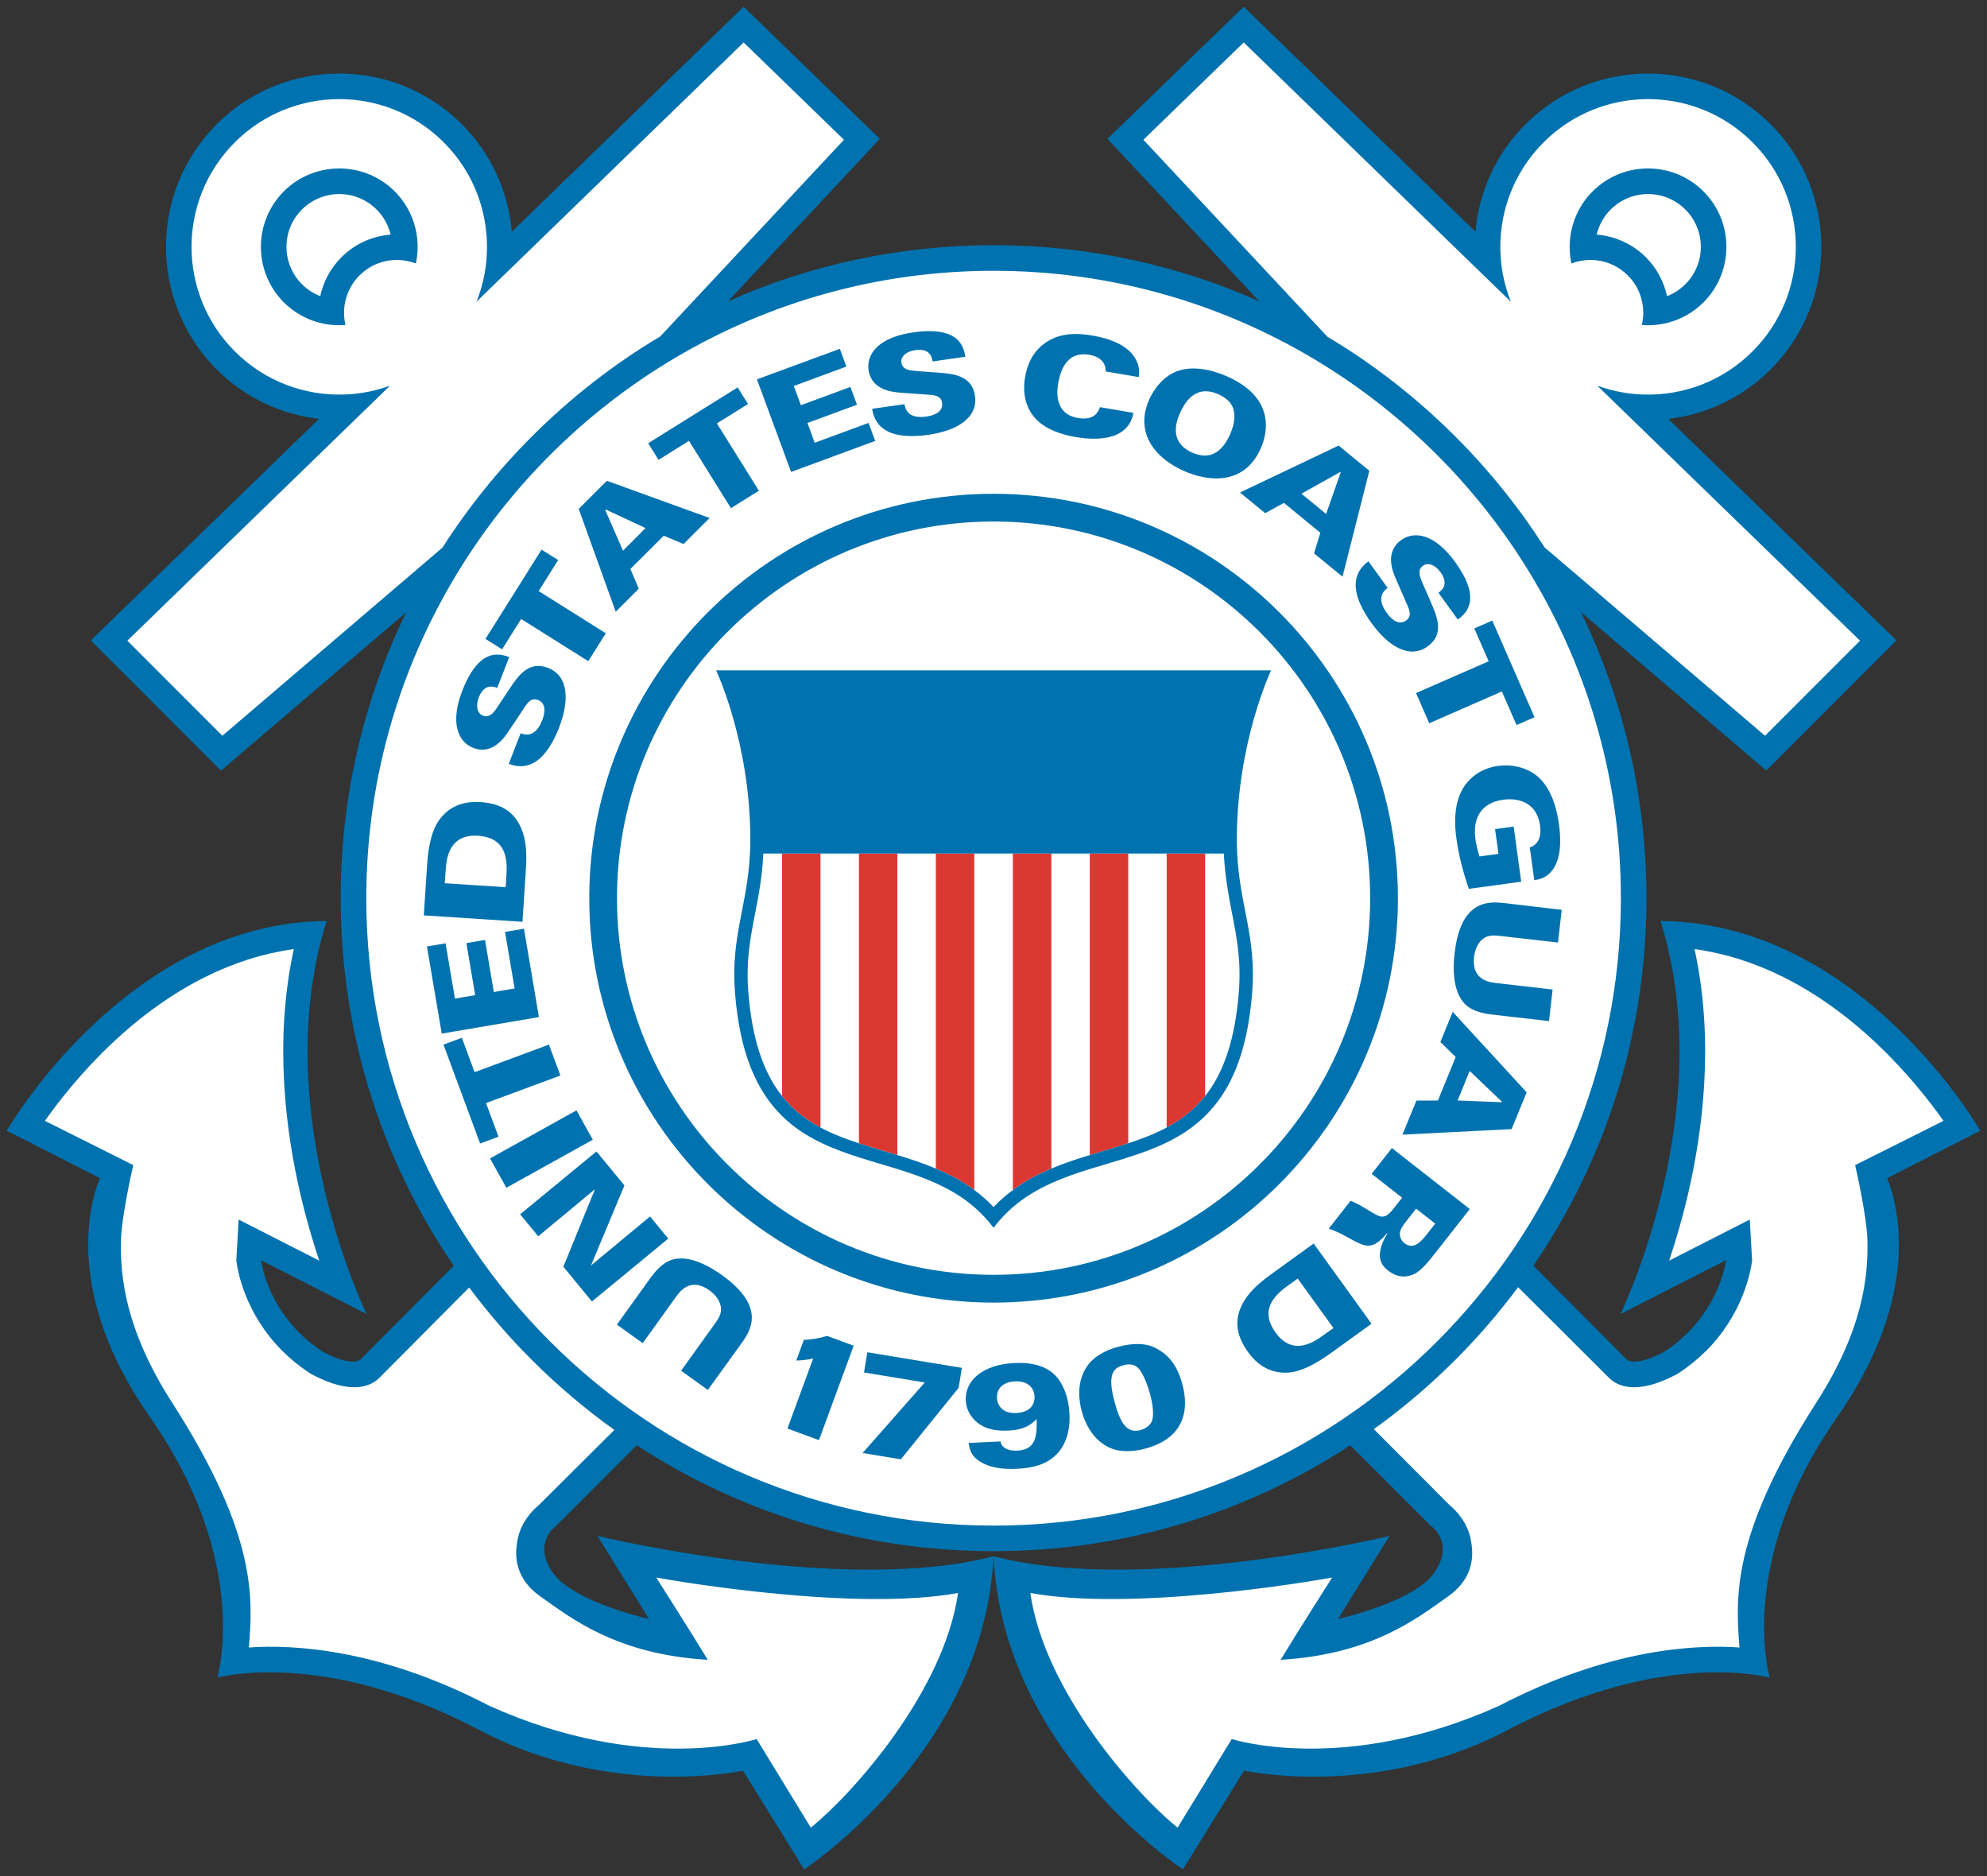
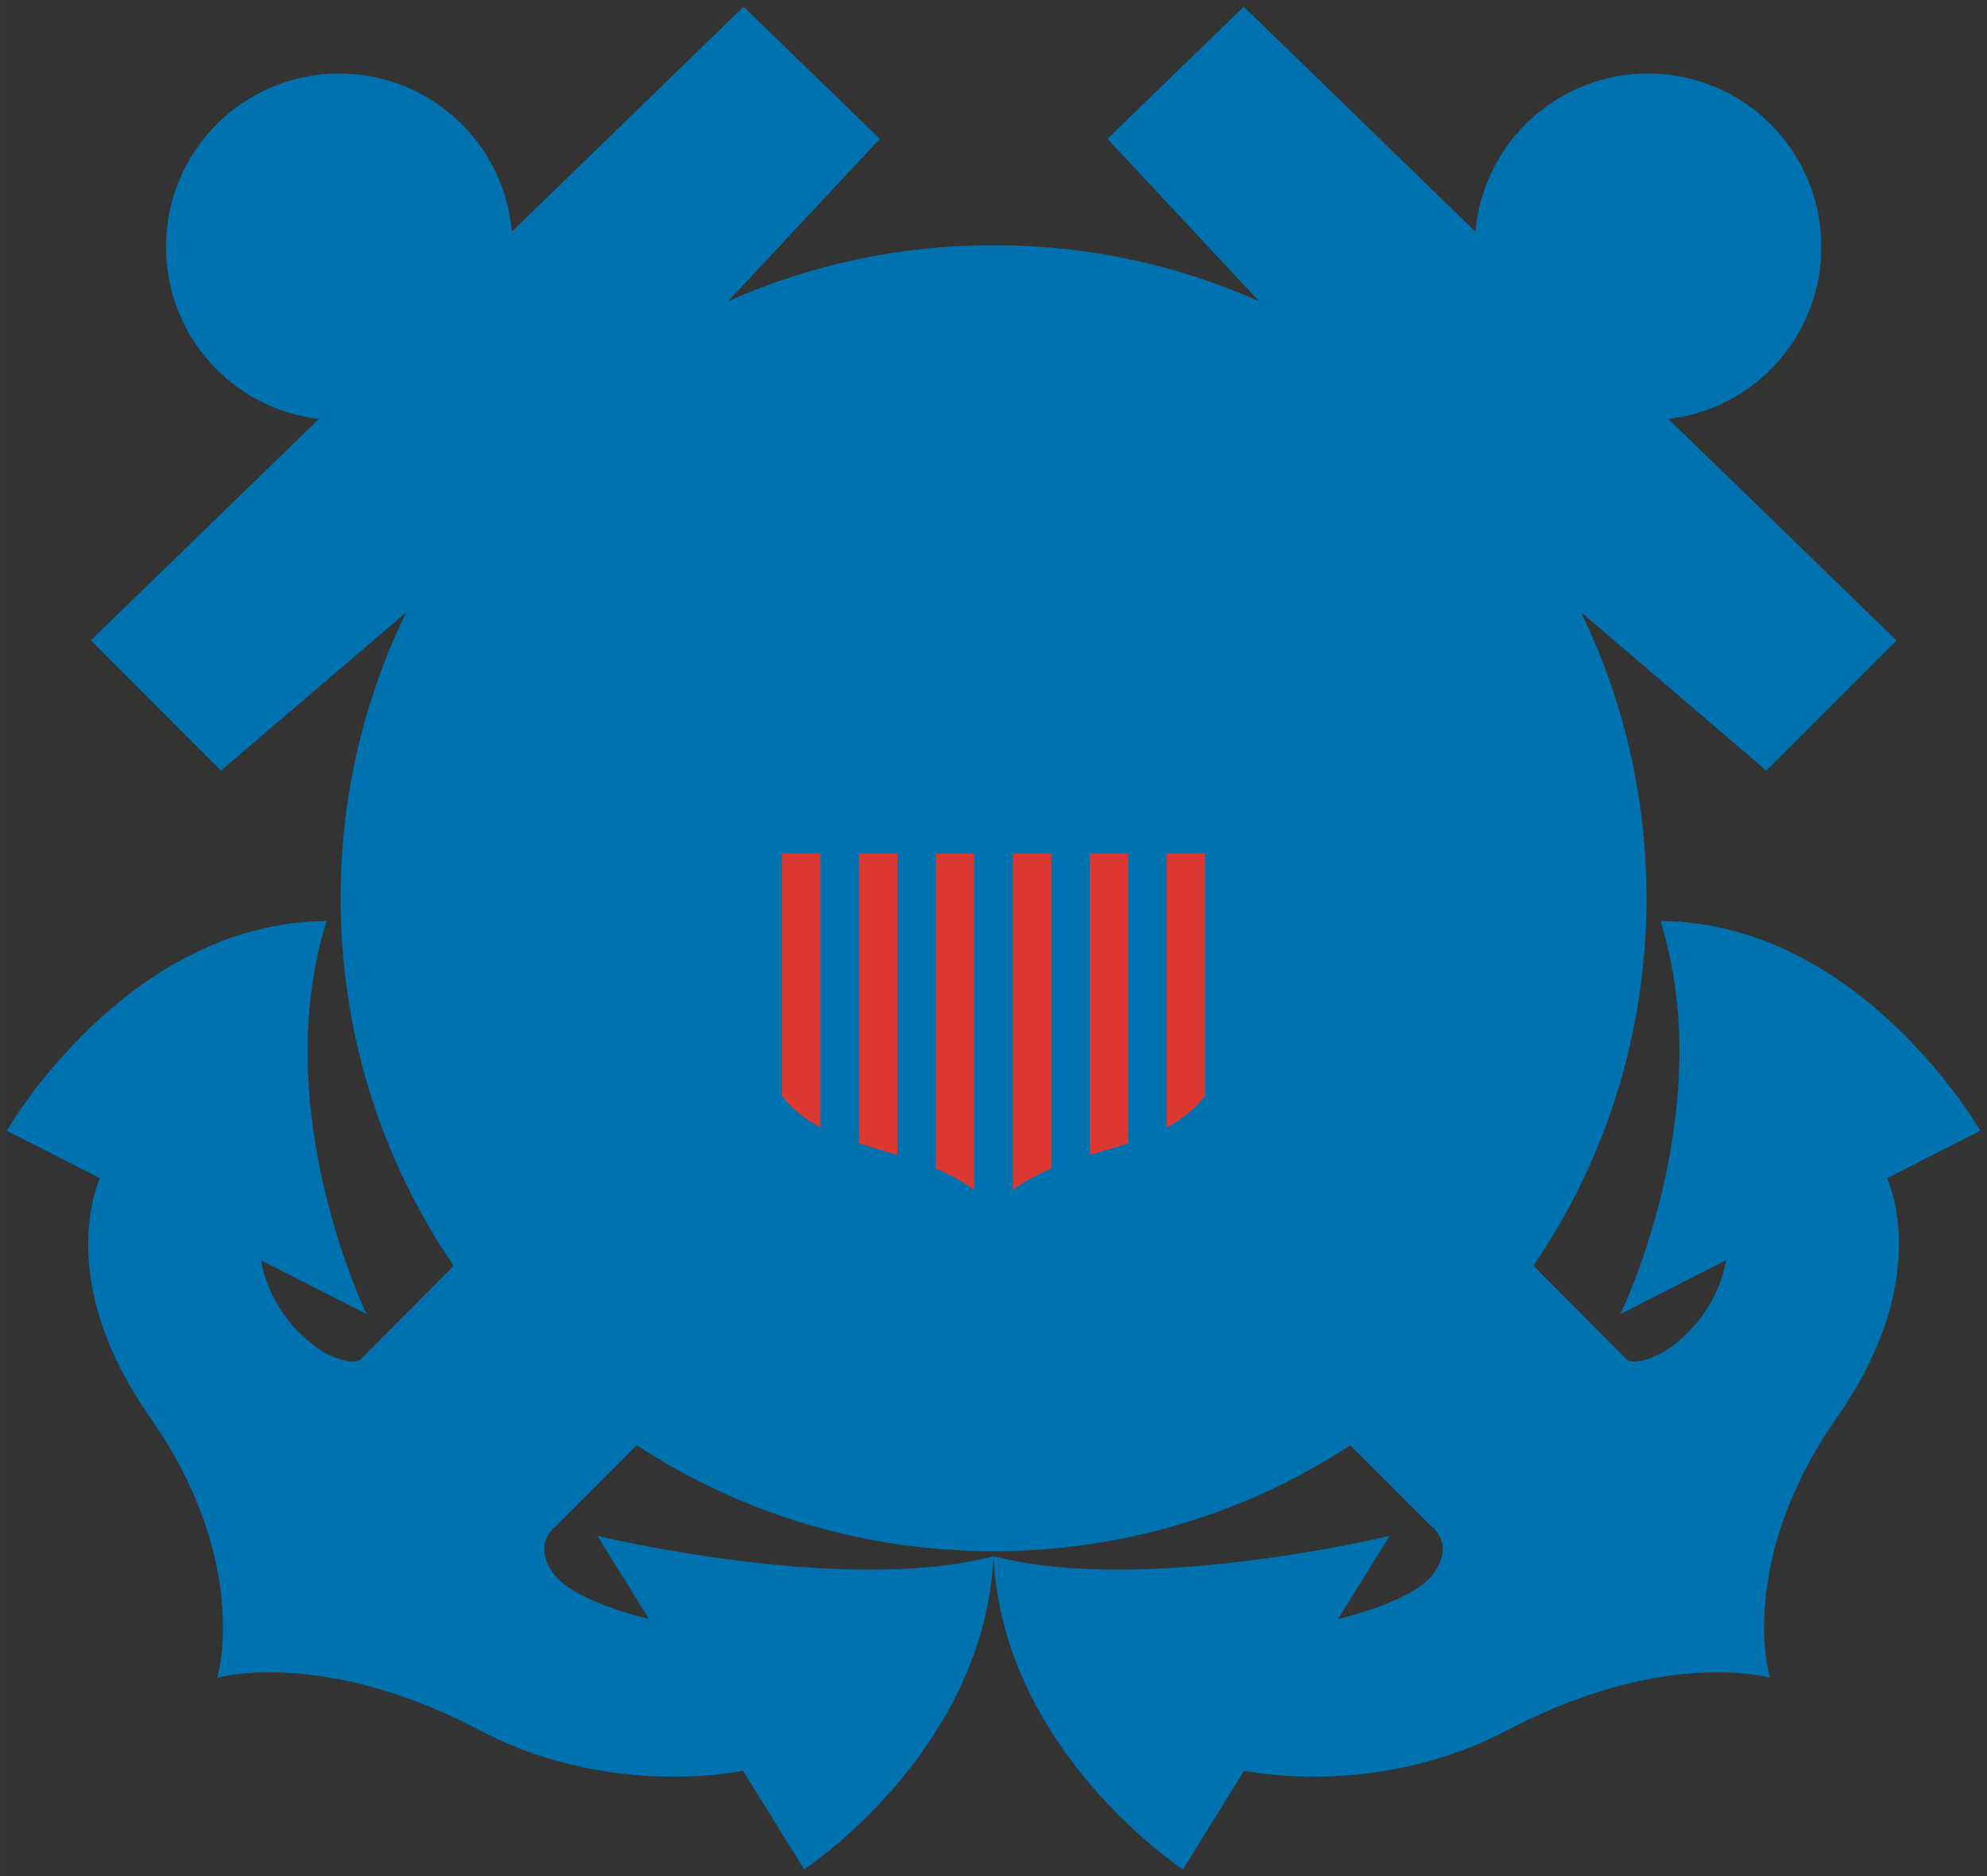
<svg xmlns="http://www.w3.org/2000/svg" height="556.85" viewBox="0 0 589.84 556.855" width="589.84">
  <rect x="0" y="0" width="589.84" height="556.855" fill="#333333" stroke="none" />
  <g transform="translate(-6.371 -21.497)">
    <path fill="#0072af" d="m594.22 357.1s-35.385-61.805-94.945-62.254c17.684 56.21-11.872 116.67-11.872 116.67l31.35-15.969c-0.575 3.465-2.853 12.999-11.34 21.48-1.976 1.988-4.301 3.913-7.031 5.684-9.025 4.775-11.187 2.242-11.187 2.242l-27.639-27.785c21.828-31.901 33.573-69.583 33.573-109.08 0-29.927-6.748-58.814-19.492-84.937l49.72 42.506 5.343 4.566 4.975-4.968 28.212-28.218 5.46-5.454-5.542-5.379-62.196-60.365c11.111-1.295 21.865-6.18 30.381-14.686 20.062-20.063 20.062-52.718 0-72.771-20.071-20.076-52.726-20.065-72.787 0-8.885 8.883-13.829 20.246-14.844 31.879l-63.505-61.637-5.292-5.126-5.296 5.126-29.789 28.885-5.352 5.198 5.095 5.453 39.955 42.772c-24.504-10.93-51.24-16.662-78.864-16.662-27.589 0-54.308 5.731-78.791 16.625l39.933-42.735 5.088-5.453-5.355-5.198-29.79-28.885-5.289-5.138-5.288 5.138-63.504 61.637c-1.022-11.633-5.957-22.997-14.841-31.879-20.065-20.076-52.714-20.076-72.786 0-20.06 20.054-20.06 52.709 0 72.771 8.507 8.506 19.258 13.391 30.37 14.686l-62.201 60.365-5.536 5.379 5.465 5.454 28.207 28.218 4.974 4.968 5.339-4.566 49.659-42.422c-12.734 26.099-19.471 54.949-19.471 84.853 0 39.501 11.751 77.183 33.568 109.1l-27.649 27.772s-2.169 2.533-11.203-2.242c-2.714-1.771-5.04-3.695-7.027-5.684-8.48-8.481-10.766-18.016-11.329-21.48l31.345 15.969s-29.564-60.461-11.874-116.67c-59.553 0.45-94.945 62.254-94.945 62.254l27.638 14.081c-2.878 7.063-10.93 34.083 14.916 71.016 30.223 43.218 19.936 77.254 19.936 77.254s30.783-8.833 76.794 15.015c37.483 20.196 74.919 13.459 79.262 12.586l18.164 29.286s53.513-35.004 56.201-92.933c-44.484 11.646-117.57-6.046-117.57-6.046l15.306 24.669c-4.778-1.139-20.399-5.32-27.018-11.936-0.577-0.583-1.068-1.152-1.496-1.758-6.271-8.965 0.896-13.884 0.896-13.884l23.99-23.99c31.22 20.451 67.714 31.44 105.91 31.44 38.183 0 74.678-10.989 105.9-31.431l23.983 23.98s7.169 4.919 0.901 13.884c-0.428 0.605-0.938 1.175-1.49 1.758-6.628 6.615-22.249 10.797-27.031 11.936l15.303-24.669s-73.074 17.691-117.56 6.046c2.683 57.929 56.201 92.933 56.201 92.933l18.158-29.286c4.354 0.873 41.774 7.61 79.259-12.586 46.019-23.848 76.808-15.015 76.808-15.015s-10.294-34.036 19.937-77.254c25.841-36.933 17.789-63.953 14.904-71.016l27.642-14.08z" />
-     <path fill="#fff" d="m227.12 34.092-68.984 66.943-10.312 10.01c1.74-4.35 2.739-8.92 3.029-13.523 0.752-12.127-3.484-24.499-12.748-33.77-17.132-17.119-44.904-17.119-62.037 0-17.127 17.133-17.127 44.903 0 62.025 8.932 8.943 20.759 13.206 32.455 12.818 3.521-0.109 7.02-0.655 10.432-1.6 1.072-0.316 2.151-0.643 3.199-1.031l-1.412 1.371-8.918 8.652-67.66 65.672 28.217 28.219 65.338-55.846c7.538-11.788 16.413-22.849 26.549-32.992 11.588-11.583 24.384-21.52 38.1-29.688l54.53-58.373-29.78-28.885zm148.45 0-29.783 28.885 54.594 58.439c13.671 8.155 26.433 18.077 37.988 29.625 10.116 10.105 18.969 21.155 26.492 32.906l65.453 55.932 28.209-28.219-67.668-65.672-8.916-8.652-1.406-1.371c1.056 0.388 2.128 0.73 3.203 1.031 3.407 0.957 6.903 1.491 10.424 1.6 11.702 0.388 23.516-3.877 32.459-12.809 17.134-17.134 17.134-44.902 0-62.035-17.133-17.119-44.912-17.119-62.037 0-9.26 9.27-13.505 21.643-12.752 33.77 0.289 4.602 1.296 9.171 3.035 13.521l-10.312-9.996-68.982-66.955zm-74.25 67.779c-34.455 0-66.751 9.413-94.461 25.793-25.531 15.098-47.17 36.11-63.014 61.143-18.192 28.766-28.74 62.8-28.74 99.283 0 102.68 83.532 186.22 186.21 186.22s186.22-83.544 186.22-186.22c0-36.507-10.567-70.592-28.803-99.367-15.804-24.974-37.395-45.921-62.859-60.996-27.737-16.418-60.061-25.855-94.557-25.855zm208.08 201.32c5.942 27.214 2.408 54.125-1.959 72.811-1.736 7.413-3.707 14.053-5.584 19.664l23.932-12.191 0.697 12.191c-0.456 3.44-2.785 15.896-13.629 26.754-2.478 2.458-5.237 4.713-8.244 6.664l-0.283 0.193-0.32 0.17c-12.051 6.374-17.789 3.392-20.248 0.766l-26.736-26.658c-5.64 7.571-11.865 14.796-18.668 21.592-7.562 7.562-15.649 14.408-24.162 20.539l22.549 22.605c1.588 1.286 5.279 4.945 6.229 10.168 0.585 3.248 1.837 10.881-6.936 17.012-8.767 6.131-22.243 17.062-49.516 18.672 4.985-8.228 15.293-24.414 15.293-24.414-6.999 1.282-59.386 10.103-89.592 4.58 4.151 29.189 31.255 59.611 43.719 69.645l16.078-26.293s33.405 10.868 79.379-9.875l0.037-0.035 0.07-0.023c32.171-16.686 57.527-18.185 71.225-17.24-1.073-14.433-2.68-33.007 22.785-72.641 13.994-21.785 15.423-37.548 15.207-48.117-0.15-7.329-3.652-22.416-3.652-22.416l26.221-13.133c-4.008-5.696-10.69-14.286-19.688-22.805-8.888-8.42-18.285-15.122-27.918-19.906-8.577-4.278-17.386-7.042-26.285-8.277zm-415.81 0.002c-8.905 1.235-17.712 3.997-26.279 8.275-9.637 4.784-19.035 11.486-27.924 19.906-8.996 8.519-15.679 17.11-19.682 22.805l26.219 13.133s-3.5 15.087-3.652 22.416c-0.218 10.568 1.219 26.332 15.207 48.117 25.47 39.634 23.853 58.208 22.785 72.641 13.692-0.946 39.059 0.553 71.234 17.24l0.055 0.023 0.049 0.035c45.964 20.743 79.381 9.875 79.381 9.875l16.072 26.293c12.464-10.034 39.555-40.456 43.717-69.645-30.207 5.524-82.586-3.298-89.602-4.58 0 0 10.318 16.185 15.297 24.414-27.268-1.61-40.735-12.541-49.506-18.672-8.767-6.131-7.528-13.764-6.939-17.012 0.95-5.223 4.647-8.882 6.234-10.168l22.492-22.375c-8.633-6.181-16.837-13.11-24.5-20.77-6.773-6.772-12.982-13.972-18.605-21.506l-26.42 26.572c-2.454 2.626-8.202 5.608-20.246-0.766l-0.305-0.17-0.297-0.193c-2.998-1.951-5.765-4.206-8.238-6.664-10.844-10.858-13.177-23.312-13.619-26.752l0.686-12.191 23.93 12.191c-1.878-5.611-3.843-12.253-5.574-19.666-4.379-18.686-7.905-45.595-1.969-72.809z" />
    <path fill="#dc3832" d="m238.52 274.83v71.963c1.174 1.489 2.464 2.873 3.865 4.143 2.321 2.071 4.846 3.769 7.543 5.221v-81.326h-11.408zm22.822 0v86.004c2.447 0.8 4.953 1.562 7.486 2.314 1.314 0.388 2.617 0.775 3.934 1.176v-89.494h-11.42zm22.826 0v93.518c3.993 1.673 7.846 3.708 11.426 6.361v-99.879h-11.426zm22.875 0v99.879c3.582-2.653 7.436-4.702 11.416-6.373v-93.506h-11.416zm45.66 0v81.326c2.693-1.452 5.229-3.149 7.539-5.221 1.411-1.27 2.695-2.653 3.879-4.143v-71.963h-11.418zm-22.832 0.002v89.492c1.322-0.4 2.626-0.786 3.926-1.174 2.539-0.753 5.056-1.515 7.49-2.314v-86.004h-11.416z" />
-     <path fill="#0072af" d="m107.08 71.496c-5.963 0-11.926 2.269-16.465 6.807-9.06 9.09-9.06 23.847 0 32.934 3.019 2.992 6.642 5.005 10.482 6.021 2.55 0.666 5.203 0.91 7.828 0.691-0.6-2.498-0.565-5.126 0.084-7.621 0.698-2.605 2.047-5.066 4.078-7.088 2.567-2.57 5.815-4.061 9.141-4.471 2.559-0.305 5.169-0.001 7.588 0.932 0.563-2.582 0.678-5.245 0.344-7.863-0.626-4.942-2.828-9.73-6.617-13.535-4.537-4.537-10.5-6.807-16.463-6.807zm388.51 0c-5.96 0-11.918 2.269-16.453 6.807-3.799 3.805-6.003 8.593-6.623 13.547-0.327 2.607-0.219 5.271 0.34 7.854 2.418-0.934 5.04-1.239 7.58-0.934 3.343 0.411 6.585 1.901 9.146 4.471 2.043 2.022 3.393 4.483 4.072 7.088 0.654 2.495 0.696 5.123 0.098 7.621 2.624 0.219 5.271-0.023 7.82-0.689 3.854-1.017 7.471-3.031 10.48-6.023 9.076-9.087 9.076-23.844 0-32.934-4.541-4.537-10.501-6.807-16.461-6.807zm-388.51 7.598c4.011 0 8.022 1.53 11.082 4.59 2.131 2.131 3.511 4.725 4.166 7.449-5.329 0.427-10.541 2.656-14.617 6.727-3.279 3.285-5.367 7.305-6.277 11.535-1.982-0.764-3.839-1.938-5.439-3.539-6.113-6.131-6.113-16.055 0-22.172 3.063-3.06 7.075-4.59 11.086-4.59zm388.51 0c4.012 0 8.024 1.53 11.082 4.59 6.125 6.117 6.125 16.043 0 22.174-1.601 1.6-3.454 2.774-5.438 3.539-0.915-4.23-2.995-8.252-6.275-11.537-4.069-4.072-9.293-6.299-14.611-6.725 0.649-2.725 2.023-5.32 4.15-7.451 3.066-3.06 7.079-4.59 11.092-4.59zm-213.6 40.686c-1.334 0.012-2.836 0.129-4.525 0.369-10.342 1.467-13.935 6.459-13.268 11.174 0.879 6.069 7.244 6.553 9.717 6.748l8.748 0.629c2.376 0.207 3.182 1.033 3.363 2.414 0.468 3.283-3.845 3.901-4.658 4.021-5.7 0.813-6.271-2.507-6.488-3.67l-9.621 1.367c0.233 1.235 0.688 4.084 3.553 6.057 3.586 2.533 9.451 2.184 13.049 1.676 8.668-1.227 14.859-5.078 13.941-11.549-0.885-6.169-6.516-6.592-11.26-6.943l-6.656-0.498c-1.436-0.109-3.626-0.337-3.934-2.471-0.237-1.731 1.345-3.305 4.119-3.693 4.598-0.669 4.994 2.483 5.127 3.367l9.725-1.395c-0.43-2.704-1.592-7.689-10.932-7.604zm43.195 0.854c-2.955 0.068-5.743 0.757-8.309 2.484-3.768 2.545-5.536 6.327-6.209 10.287-0.523 3.007-0.632 7.732 2.566 11.73 3.242 4.023 9.064 5.513 12.41 6.082 4.477 0.763 15.571 1.867 17.166-7.186l-9.916-1.684c-0.391 1.092-1.435 4.084-6.496 3.223-7.395-1.261-6.196-8.564-5.893-10.322 0.903-5.293 3.428-9.437 9.195-8.455 2.725 0.46 4.968 1.949 4.896 4.953l9.826 1.67c0.135-1.087 0.534-3.692-1.818-6.65-2.307-2.871-6.352-4.714-11.934-5.672-1.881-0.318-3.713-0.502-5.486-0.461zm-69.512 4.402-24.604 9.062 10.137 27.48 24.967-9.209-1.975-5.342-15.977 5.887-2.162-5.875 14.703-5.416-1.945-5.273-14.703 5.416-2.107-5.705 15.611-5.768-1.945-5.258zm105.22 5.822c-1.4-0.021-2.83 0.127-4.217 0.527-5.548 1.611-8.298 6.797-9.107 8.578-4.482 9.971 1.65 17.46 10.119 21.262 7.599 3.417 18.07 4.193 22.865-6.482 2.936-6.53 2.949-15.762-9.768-21.457-1.754-0.79-5.692-2.365-9.893-2.428zm-135.55 5.627-26.557 16.576 3.08 4.93 9.031-5.644 12.449 19.979 8.303-5.172-12.471-19.982 9.246-5.754-3.082-4.932zm138.77 1.143c1.178-0.033 2.487 0.24 3.941 0.895 1.945 0.87 3.812 2.251 4.43 4.312 0.441 1.61 0.671 3.948-1.018 7.693-1.664 3.708-4.924 8.118-11.246 5.281-5.858-2.628-5.455-7.547-3.541-11.801 1.55-3.443 3.9-6.282 7.434-6.381zm39.629 16.123-29.277 13.922 7.477 6.143 5.572-3.053 10.807 8.869-1.877 6.096 8.451 6.941 7.961-31.443-9.113-7.475zm0.518 7.826 0.104 0.096-4.332 12.373-7.336-6.01 11.564-6.459zm-217.74 2.629-8.359 8.338 10.98 30.521 6.852-6.832-2.49-5.854 9.898-9.875 5.881 2.459 7.736-7.719-30.498-11.039zm114.79 3.856c-66.183 0-120.02 53.833-120.02 120.03 0 66.18 53.838 120.03 120.02 120.03 66.186 0 120.03-53.846 120.03-120.03 0-66.192-53.846-120.03-120.03-120.03zm-115.19 4.639 11.881 5.537-6.705 6.715-5.279-12.143 0.104-0.109zm115.19 3.588c61.643 0 111.79 50.162 111.79 111.8 0 61.639-50.149 111.79-111.79 111.79-61.643 0-111.79-50.148-111.79-111.79 0-61.637 50.152-111.8 111.79-111.8zm125.18 4.092c-1.574 0.039-2.998 0.557-4.203 1.432-4.988 3.587-2.449 9.463-1.457 11.73l3.504 8.031c0.927 2.195 0.576 3.297-0.562 4.096-2.697 1.953-5.248-1.573-5.727-2.24-3.374-4.666-0.691-6.724 0.234-7.451l-5.695-7.879c-0.985 0.778-3.3 2.509-3.715 5.961-0.567 4.349 2.465 9.378 4.596 12.322 5.126 7.102 11.401 10.795 16.717 6.967 5.039-3.647 2.801-8.831 0.9-13.193l-2.664-6.131c-0.559-1.321-1.388-3.356 0.365-4.617 1.421-1.016 3.559-0.35 5.199 1.916 2.718 3.768 0.124 5.585-0.605 6.119l5.75 7.947c2.51-1.864 7.211-5.985-0.781-17.047-4.202-5.822-8.393-8.05-11.855-7.963zm-259.36 4.256-16.65 26.498 4.934 3.09 5.652-9.014 19.93 12.527 5.207-8.275-19.928-12.529 5.781-9.207-4.926-3.09zm282.22 21.059-5.332 2.326 4.271 9.752-21.566 9.43 3.914 8.965 21.566-9.439 4.357 9.975 5.336-2.326-12.547-28.682zm-295.34 10.086c-3.059-0.009-6.967 1.909-10.379 10.646-3.797 9.73-1.209 15.316 3.219 17.047 5.712 2.228 9.274-3.089 10.643-5.148l4.859-7.295c1.339-1.977 2.454-2.267 3.74-1.758 3.113 1.211 1.518 5.271 1.223 6.021-2.097 5.381-5.273 4.242-6.393 3.853l-3.525 9.066c1.184 0.411 3.891 1.415 7.016-0.121 3.968-1.878 6.555-7.162 7.877-10.531 3.178-8.168 2.871-15.447-3.217-17.822-5.799-2.266-8.944 2.425-11.58 6.385l-3.689 5.572c-0.821 1.19-2.084 2.97-4.096 2.195-1.623-0.644-2.222-2.8-1.211-5.404 1.696-4.337 4.635-3.139 5.465-2.812l3.568-9.146c-0.914-0.342-2.129-0.744-3.519-0.748zm64.945 4.695s10.146 21.375 10.146 50.139c0 1.467-0.034 2.861-0.109 4.217-0.792 15.789-5.761 24.766-4.428 41.414 1.45 18.371 6.692 29.35 13.953 36.473 3.409 3.371 7.275 5.864 11.408 7.877 3.647 1.77 7.488 3.163 11.414 4.408 3.774 1.213 7.609 2.294 11.42 3.467 3.888 1.213 7.741 2.545 11.406 4.205 4.072 1.84 7.932 4.093 11.426 7.111 2.032 1.758 3.938 3.77 5.695 6.096l0.025 0.049 0.023-0.049c1.751-2.326 3.668-4.338 5.705-6.096 3.49-3.019 7.35-5.271 11.416-7.111 3.681-1.66 7.52-2.992 11.412-4.205 3.794-1.173 7.645-2.254 11.416-3.467 3.931-1.245 7.774-2.639 11.416-4.408 4.127-2.013 8-4.52 11.418-7.877 7.252-7.123 12.49-18.102 13.949-36.473 1.326-16.647-3.647-25.625-4.439-41.414-0.06-1.356-0.098-2.75-0.098-4.217 0-28.764 10.146-50.139 10.146-50.139h-164.72zm234.98 28.217c-1.025-0.04-1.998 0.015-2.877 0.137-4.635 0.619-8.942 3.272-11.129 8.059-1.987 4.373-1.757 9.622-1.242 13.352 0.704 5.138 2.008 10.178 3.711 15.074l15.545-2.123-2.238-16.354-5.525 0.76 1.016 7.332-5.648 0.775c-0.524-1.732-0.97-3.489-1.211-5.258-0.795-5.804 1.466-10.653 8.264-11.586 4.872-0.667 10.035 1.08 10.936 7.648 0.363 2.628-0.099 5.573-3.049 6.504l1.332 9.744c1.406-0.244 3.811-0.62 5.682-3.418 2.048-3.116 2.394-7.694 1.662-13.121-0.571-4.17-2.008-10.12-5.832-13.801-2.788-2.629-6.32-3.605-9.395-3.725zm-306.6 10.832c-3.898 0.082-8.02 1.464-10.904 5.82-2.309 3.478-3.036 8.965-3.295 13.109l-0.959 14.732 29.287 1.904 0.971-14.83c0.155-2.413 0.426-6.654-0.475-10.312-1.856-7.185-6.483-9.972-12.973-10.385-0.543-0.036-1.095-0.051-1.652-0.039zm-0.648 10.014c0.492-0.027 1.015-0.025 1.57 0.012 6.809 0.448 8.861 4.702 8.48 11.123l-0.266 4.154-18.098-1.174 0.293-3.807c0.181-2.769 0.64-9.907 8.02-10.309zm86.275 5.295h5.557 11.406 11.416 11.418 11.406 11.428 11.449 11.416 11.412 11.416 11.416 11.418 5.547c0.335 6.883 1.414 12.479 2.459 17.906 1.407 7.196 2.724 13.983 1.988 23.193-1.085 13.703-4.299 23.687-9.994 30.861-1.184 1.489-2.468 2.871-3.879 4.141-2.31 2.071-4.846 3.769-7.539 5.221-3.56 1.905-7.407 3.359-11.416 4.68-2.435 0.8-4.951 1.562-7.49 2.314-1.3 0.388-2.604 0.775-3.926 1.176-3.839 1.175-7.683 2.435-11.412 4.012-3.98 1.671-7.834 3.72-11.416 6.373-2.004 1.479-3.913 3.148-5.729 5.062-1.807-1.914-3.727-3.583-5.721-5.062-3.58-2.653-7.433-4.688-11.426-6.361-3.72-1.588-7.564-2.849-11.406-4.023-1.316-0.4-2.619-0.786-3.934-1.174-2.533-0.753-5.039-1.516-7.486-2.314-4.011-1.32-7.86-2.774-11.416-4.68-2.696-1.452-5.22-3.149-7.541-5.221-1.401-1.27-2.691-2.653-3.865-4.143-5.701-7.175-8.92-17.158-10.014-30.861-0.729-9.21 0.596-15.995 1.992-23.193 1.059-5.427 2.142-11.023 2.465-17.906zm217.4 14.529c-4.733-0.051-10.679 1.823-12.205 15.143-0.497 4.374-0.519 10.648 2.562 14.406 1.9 2.421 5.345 3.355 8.592 3.719l16.879 1.938 1.07-9.377-17.047-1.951c-2.901-0.328-6.966-1.635-6.273-7.729 0.27-2.349 1.289-4.533 3.059-5.648 1.32-0.813 2.952-0.776 4.523-0.594l17.338 1.975 1.109-9.701-16.594-1.953c-0.894-0.1-1.921-0.215-3.014-0.227zm-288.46 7.789-5.619 0.943 2.85 16.795-6.174 1.043-2.615-15.451-5.531 0.945 2.617 15.439-6.01 1.027-2.787-16.404-5.533 0.932 4.396 25.857 28.852-4.894-4.445-26.232zm275.71 24.676-3.664 8.957 4.557 4.436-5.297 12.93-6.377 0.012-4.141 10.117 32.395-1.647 4.479-10.92-21.951-23.885zm-294.14 7.699-5.459 2.022 10.875 29.357 5.463-2.022-3.709-9.984 22.074-8.178-3.397-9.174-22.068 8.189-3.779-10.211zm299.17 9.84 9.578 9.135-0.059 0.145-13.102-0.51 3.582-8.77zm-265.15 11.701-25.656 14.262 4.848 8.701 25.656-14.25-4.848-8.713zm242.06 11.186-6 7.654 9.027 7.068-2.5 3.209c-2.696 3.417-3.797 2.735-6.856 0.895-2.261-1.345-4.162-2.531-5.932-3.172l-6.482 8.262c2.151 0.632 4.945 2.205 6.713 3.178 4.042 2.168 6.253 3.412 10.572-1.818l0.119 0.1c-0.504 0.845-1.661 2.638-2.102 5.123-0.341 1.817-0.209 3.888 2.318 5.861 2.501 1.964 4.612 1.891 5.981 1.611 2.683-0.53 4.41-2.2 8.287-7.158l9.975-12.713-23.121-18.1zm-236.12 1.006-22.656 18.658 5.377 6.529 16.83-13.979-9.383 23.008 8.486 10.311 22.658-18.66-5.41-6.566-17.543 14.562 9.941-23.785-8.301-10.078zm243.31 16.975 5.674 4.445-2.234 2.85c-1.734 2.215-4.067 5.186-6.908 2.943-0.74-0.57-1.921-2.037-1.049-4.072 0.308-0.798 0.964-1.634 2.283-3.307l2.234-2.859zm-30.412 10.359-12.055 8.701c-1.951 1.416-5.412 3.913-7.646 6.932-4.367 6.009-3.567 11.338 0.25 16.607 2.548 3.53 6.505 6.629 12.449 6.012 4.154-0.447 8.839-3.38 12.213-5.814l11.967-8.639-17.178-23.799zm-187.68 4.424c-0.614-0.007-1.223 0.041-1.82 0.148-3.028 0.484-5.52 3.047-7.418 5.691l-9.916 13.801 7.666 5.502 10.008-13.934c1.695-2.388 4.811-5.31 9.812-1.723 1.916 1.382 3.32 3.332 3.424 5.418 0.08 1.549-0.751 2.953-1.678 4.252l-10.17 14.164 7.932 5.707 9.789-13.549c2.8-3.898 7.781-10.927-5.619-20.549-3.123-2.247-7.71-4.883-12.01-4.93zm182.95 5.971 10.615 14.699-3.137 2.205c-2.386 1.732-8.82 6.362-14.037-0.846-3.996-5.538-2.008-9.828 3.178-13.621l3.381-2.438zm-139.68 17.025c-2.756 0.786-4.804 1.105-6.924 1.152l-2.26 6.154c1.677-0.061 3.499-0.23 5.027-0.631l-7.639 20.803 9.355 3.441 10.303-28.021-7.863-2.898zm92.318 2.398c-1.685-0.029-3.72 0.211-6.184 0.896-3.137 0.861-7.391 2.716-9.566 6.629-2.591 4.556-1.736 9.764-0.988 12.504 0.795 2.86 2.778 7.851 7.557 10.408 3.276 1.77 7.537 1.658 11.516 0.545 11.046-3.065 13.01-11.024 10.717-19.279-1.579-5.717-4.281-8.491-7.209-10.139-1.204-0.72-3.034-1.516-5.842-1.565zm-80.389 2.449-0.994 5.996 18.041 2.969-18.465 20.939 11.354 1.865 17.145-21.205 0.982-5.936-28.062-4.629zm45.312 3.162c-0.544-0.006-1.112 0.006-1.705 0.035-9.02 0.423-14.686 5.003-14.396 11.062 0.121 2.702 1.438 5.053 3.576 6.723 1.981 1.49 4.466 2.485 9.25 2.256 4.334-0.192 6.54-1.683 8.211-3.441 0.152 5.33-0.328 9.148-5.805 9.402-2.883 0.148-4.751-1.053-4.883-2.736l-9.488 0.459c0.164 1.245 0.417 3.258 2.459 4.881 3.11 2.423 7.325 3.004 11.912 2.787 4.434-0.217 9.043-1.164 12.225-4.846 2.988-3.456 3.502-8.009 3.32-11.438-0.141-3.102-0.809-6.171-2.381-8.943-1.325-2.317-4.128-6.115-12.295-6.201zm32.717 0.449c1.744 0.139 2.61 1.261 3.082 1.961 1.285 1.938 2.37 5.246 2.769 6.701 0.182 0.628 1.501 5.389 0.623 8.043-0.441 1.272-1.808 2.327-3.353 2.764-4.077 1.128-6.005-1.951-7.703-8.094-2.415-8.699-0.264-10.372 2.527-11.133 0.794-0.225 1.473-0.288 2.055-0.242zm-33.43 5.023c3.763 0.146 4.937 2.622 5.016 4.475 0.129 2.666-1.572 4.725-5.445 4.918-4.071 0.182-5.586-2.24-5.695-4.469-0.126-2.583 1.533-4.725 5.336-4.922 0.274-0.012 0.538-0.012 0.789-0.002z" />
  </g>
</svg>